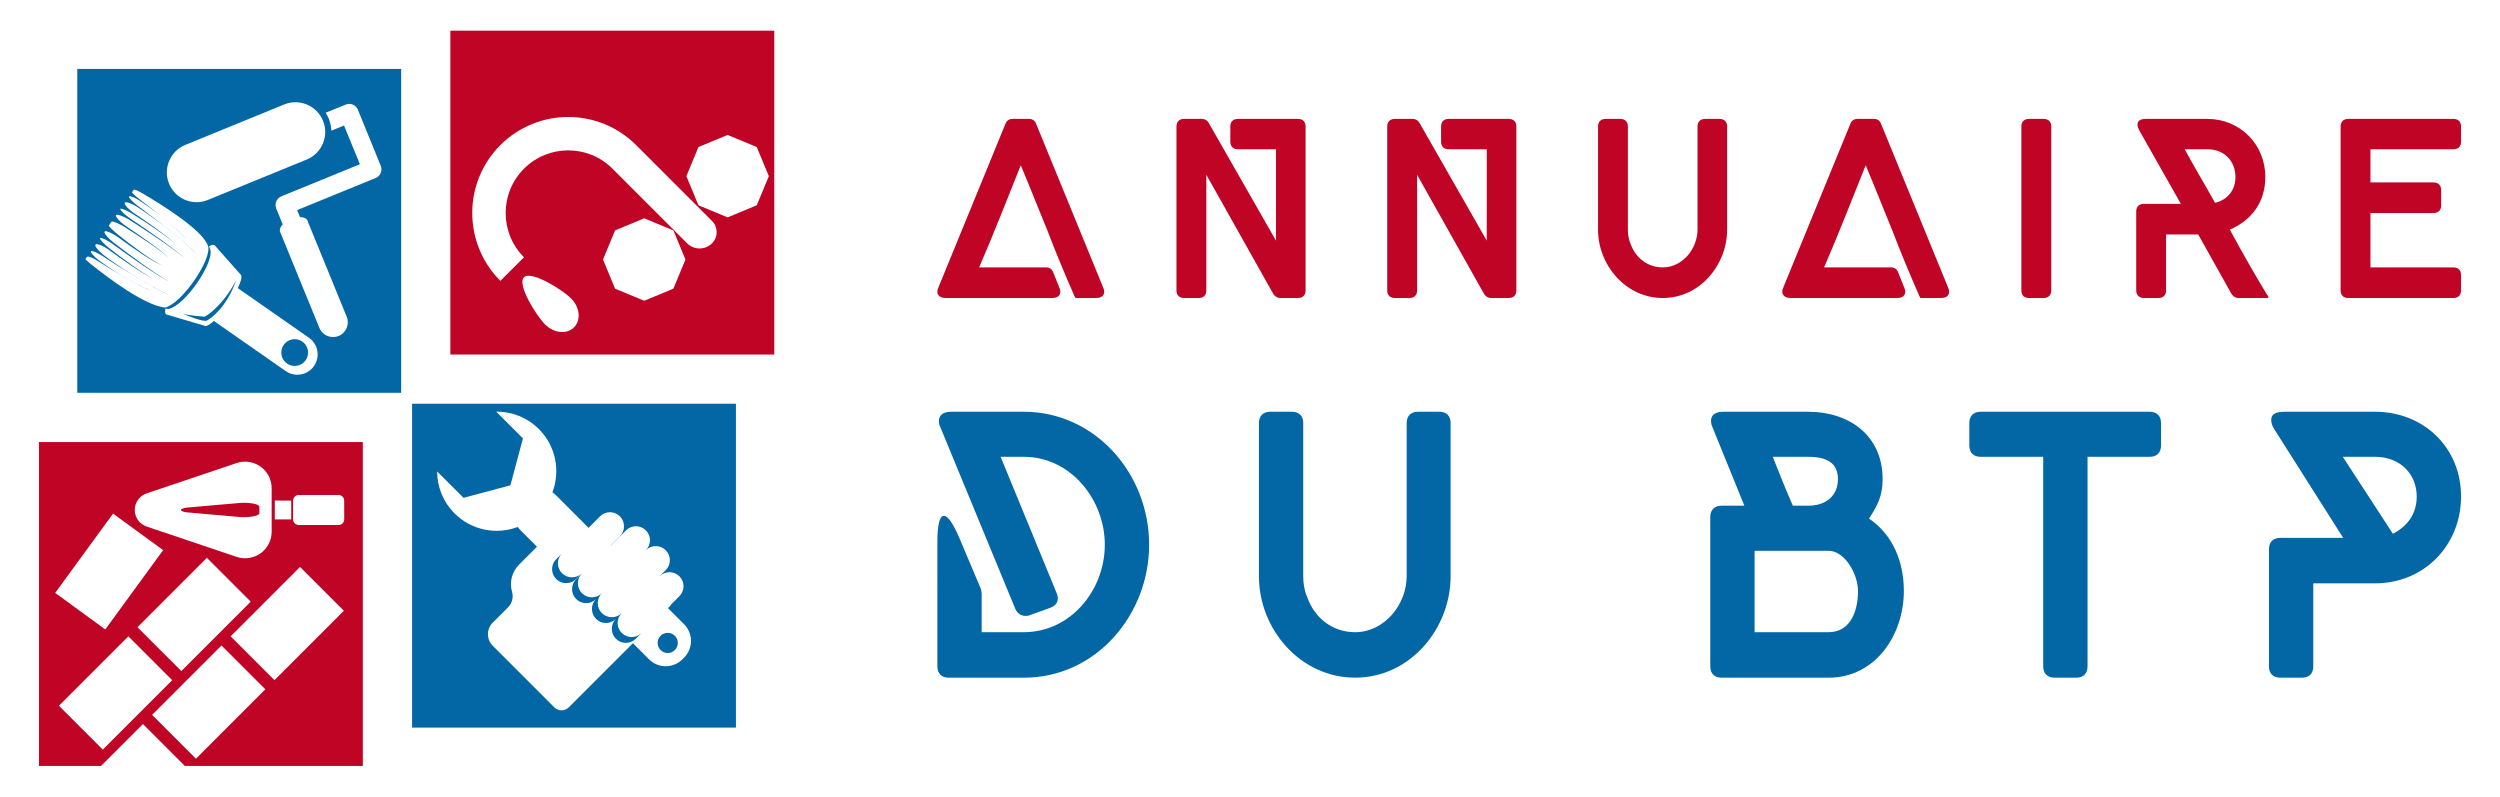
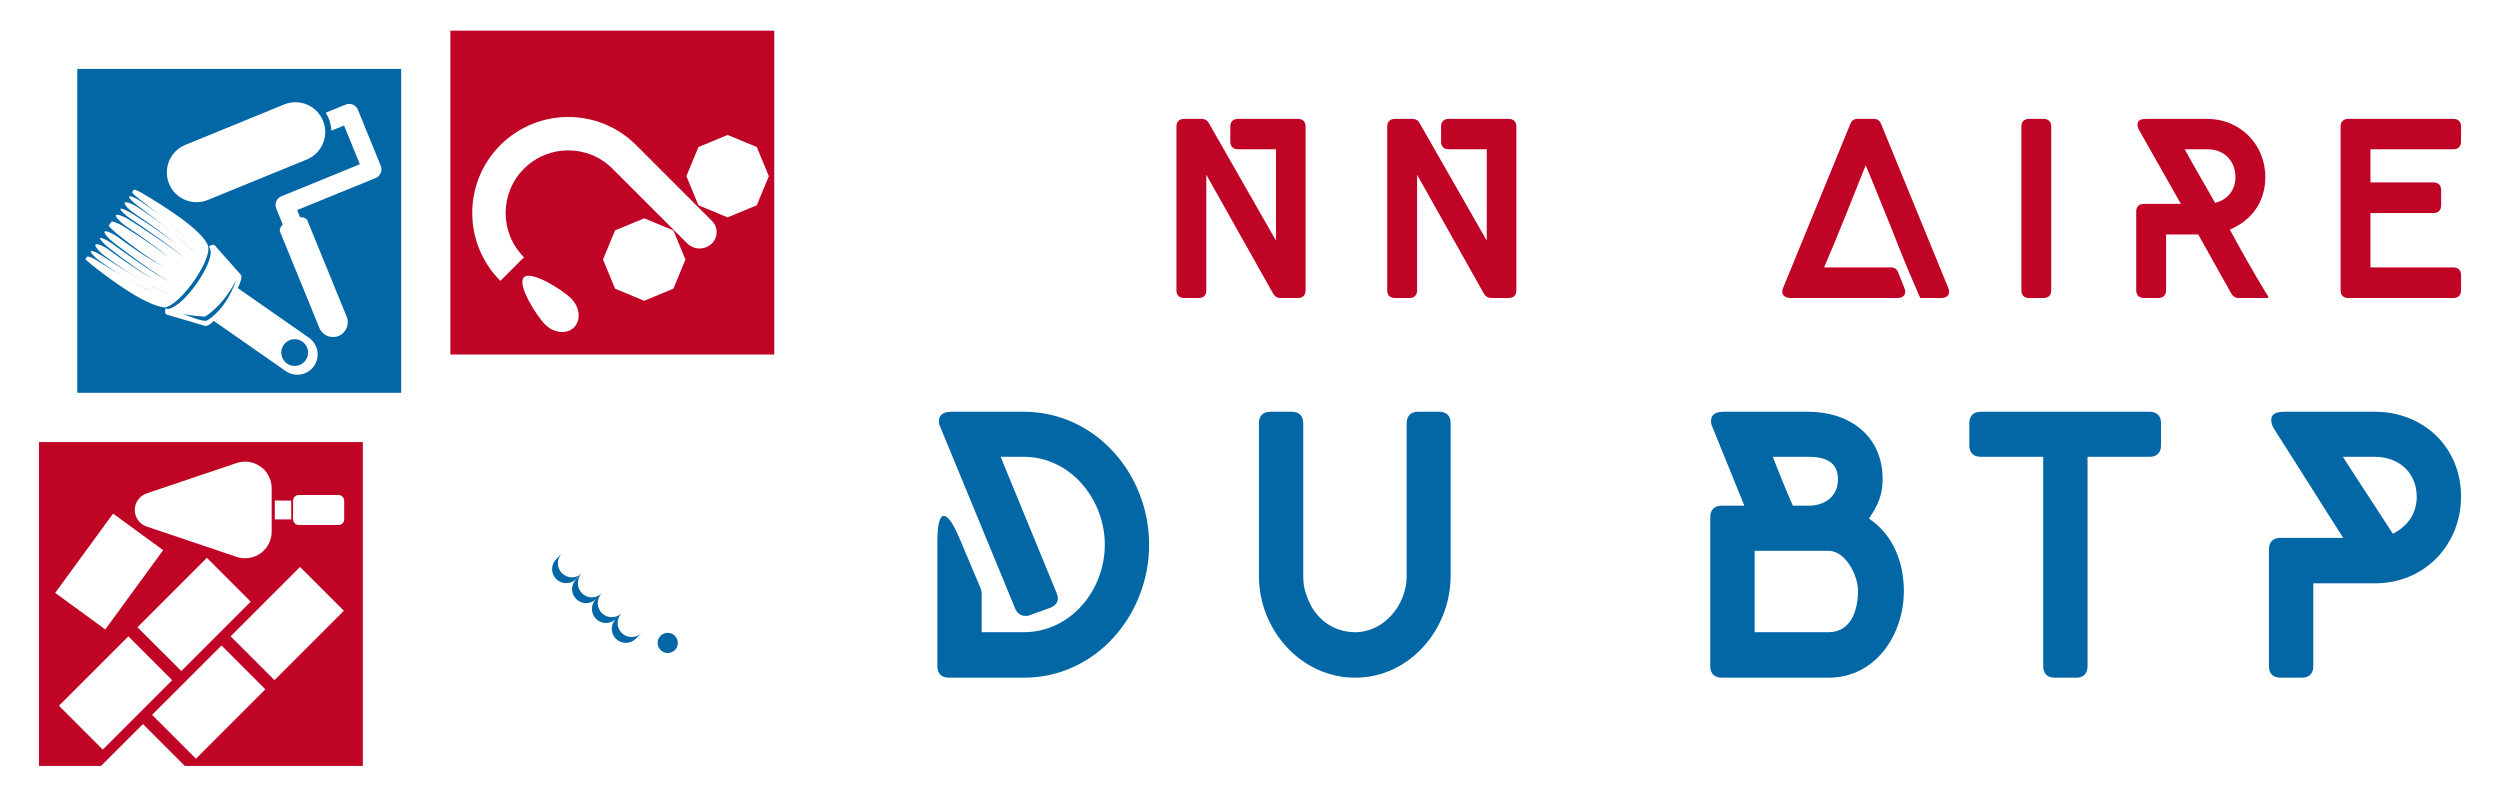
<svg xmlns="http://www.w3.org/2000/svg" version="1.1" id="Calque_1" x="0px" y="0px" width="204px" height="65px" viewBox="0 0 204 65" enable-background="new 0 0 204 65" xml:space="preserve">
  <g>
    <g>
      <g>
-         <path fill="#BF0426" d="M76.488,23.796c0-0.104,0.02-0.207,0.083-0.333l5.476-13.365c0.104-0.271,0.312-0.396,0.583-0.396h1.333     c0.271,0,0.478,0.124,0.583,0.396l5.475,13.365c0.063,0.126,0.083,0.229,0.083,0.333c0,0.209-0.104,0.521-0.667,0.521h-1.624     c-0.062,0-0.083-0.021-0.083-0.063l-0.042-0.062c-0.77-1.77-1.52-3.539-2.207-5.351l-1.083-2.666     c-0.354-0.895-0.729-1.79-1.103-2.686c-0.563,1.416-1.103,2.77-1.666,4.165c-0.562,1.415-1.124,2.748-1.728,4.164h5.455     c0.271,0,0.479,0.124,0.583,0.396l0.5,1.248c0.062,0.126,0.083,0.229,0.083,0.333c0,0.209-0.104,0.521-0.667,0.521h-8.702     c-0.27,0-0.479-0.083-0.583-0.25C76.508,23.984,76.488,23.9,76.488,23.796z" />
        <path fill="#BF0426" d="M96.624,9.702h1.457c0.229,0,0.437,0.124,0.542,0.312l5.497,9.619V12.18h-3.102     c-0.396,0-0.625-0.229-0.625-0.625v-1.229c0-0.396,0.229-0.624,0.625-0.624h4.893c0.396,0,0.625,0.229,0.625,0.624v13.366     c0,0.396-0.229,0.625-0.625,0.625h-1.437c-0.229,0-0.417-0.104-0.562-0.313l-5.476-9.744v9.432c0,0.396-0.229,0.625-0.625,0.625     h-1.187c-0.396,0-0.625-0.229-0.625-0.625V10.326C95.999,9.931,96.228,9.702,96.624,9.702z" />
        <path fill="#BF0426" d="M113.824,9.702h1.458c0.229,0,0.437,0.124,0.54,0.312l5.497,9.619V12.18h-3.103     c-0.396,0-0.624-0.229-0.624-0.625v-1.229c0-0.396,0.229-0.624,0.624-0.624h4.894c0.396,0,0.625,0.229,0.625,0.624v13.366     c0,0.396-0.229,0.625-0.625,0.625h-1.437c-0.229,0-0.417-0.104-0.563-0.313l-5.476-9.744v9.432c0,0.396-0.229,0.625-0.625,0.625     h-1.187c-0.396,0-0.625-0.229-0.625-0.625V10.326C113.199,9.931,113.427,9.702,113.824,9.702z" />
-         <path fill="#BF0426" d="M131.024,9.702h1.186c0.395,0,0.625,0.229,0.625,0.624v8.411c0,0.416,0.061,0.791,0.207,1.124     c0.396,1.166,1.394,1.958,2.645,1.958c1.604,0,2.83-1.521,2.83-3.082v-8.411c0-0.396,0.231-0.624,0.625-0.624h1.167     c0.395,0,0.624,0.229,0.624,0.624v8.411c0,2.895-2.228,5.58-5.246,5.58c-2.999,0-5.287-2.645-5.287-5.58v-8.411     C130.399,9.931,130.627,9.702,131.024,9.702z" />
        <path fill="#BF0426" d="M145.432,23.796c0-0.104,0.021-0.207,0.083-0.333l5.477-13.365c0.104-0.271,0.311-0.396,0.582-0.396     h1.334c0.27,0,0.477,0.124,0.583,0.396l5.475,13.365c0.063,0.126,0.082,0.229,0.082,0.333c0,0.209-0.103,0.521-0.666,0.521     h-1.624c-0.06,0-0.084-0.021-0.084-0.063l-0.04-0.062c-0.769-1.77-1.52-3.539-2.207-5.351l-1.082-2.666     c-0.354-0.895-0.728-1.79-1.104-2.686c-0.564,1.416-1.105,2.77-1.665,4.165c-0.563,1.415-1.125,2.748-1.729,4.164h5.455     c0.272,0,0.479,0.124,0.584,0.396l0.497,1.248c0.065,0.126,0.085,0.229,0.085,0.333c0,0.209-0.104,0.521-0.666,0.521h-8.703     c-0.27,0-0.479-0.083-0.583-0.25C145.454,23.984,145.432,23.9,145.432,23.796z" />
        <path fill="#BF0426" d="M165.569,9.702h1.188c0.395,0,0.625,0.229,0.625,0.624v13.366c0,0.396-0.23,0.625-0.625,0.625h-1.188     c-0.396,0-0.625-0.229-0.625-0.625V10.326C164.944,9.931,165.172,9.702,165.569,9.702z" />
        <path fill="#BF0426" d="M174.315,23.692V17.26c0-0.396,0.229-0.625,0.625-0.625h3.018l-3.393-5.996     c-0.083-0.167-0.146-0.313-0.146-0.459c0-0.166,0.041-0.478,0.688-0.478h5.016c2.646,0,4.728,2.061,4.728,4.746     c0,1.999-1.083,3.519-2.896,4.289c0.98,1.812,1.958,3.539,3.02,5.288l0.103,0.146c0.023,0.021,0.023,0.063,0.023,0.083     c0,0.042-0.042,0.063-0.104,0.063h-2.333c-0.227,0-0.417-0.104-0.562-0.313l-2.728-4.872h-2.623v4.56     c0,0.396-0.229,0.625-0.625,0.625h-1.186c-0.189,0-0.355-0.063-0.458-0.167C174.377,24.047,174.315,23.88,174.315,23.692z      M180.749,16.552c1.062-0.251,1.664-1.083,1.664-2.104c0-1.27-0.874-2.269-2.29-2.269h-1.852     C179.082,13.678,179.915,15.052,180.749,16.552z" />
        <path fill="#BF0426" d="M191.618,9.702h8.577c0.398,0,0.626,0.229,0.626,0.624v1.229c0,0.396-0.228,0.625-0.626,0.625h-6.765     v2.706h5.142c0.397,0,0.625,0.229,0.625,0.625v1.248c0,0.396-0.228,0.625-0.625,0.625h-5.142v4.436h6.765     c0.398,0,0.626,0.229,0.626,0.624v1.249c0,0.396-0.228,0.625-0.626,0.625h-8.577c-0.395,0-0.624-0.229-0.624-0.625V10.326     C190.994,9.931,191.223,9.702,191.618,9.702z" />
      </g>
      <g>
        <path fill="#0367A6" d="M77.013,42.098c0.34,0,0.741,0.588,1.268,1.792l1.762,4.175c0.031,0.156,0.062,0.278,0.062,0.371v3.151     h3.432c3.833,0,6.615-3.43,6.615-7.14c0-3.679-2.782-7.171-6.615-7.171h-1.886l4.575,11.128c0.062,0.154,0.093,0.277,0.093,0.401     c0,0.219-0.062,0.589-0.649,0.804l-1.639,0.588c-0.123,0.061-0.247,0.061-0.37,0.061c-0.217,0-0.588-0.092-0.805-0.557     l-6.12-14.836c-0.093-0.186-0.124-0.342-0.124-0.494c0-0.31,0.154-0.772,0.989-0.772h5.936c5.842,0,10.232,5.068,10.232,10.849     c0,5.688-4.297,10.852-10.232,10.852h-6.121c-0.587,0-0.927-0.34-0.927-0.928V44.263C76.488,42.809,76.673,42.098,77.013,42.098z     " />
        <path fill="#0367A6" d="M103.656,33.599h1.762c0.587,0,0.926,0.338,0.926,0.925v12.491c0,0.617,0.093,1.173,0.31,1.667     c0.587,1.733,2.071,2.905,3.926,2.905c2.381,0,4.204-2.254,4.204-4.572V34.523c0-0.587,0.341-0.925,0.928-0.925h1.73     c0.589,0,0.928,0.338,0.928,0.925v12.491c0,4.295-3.307,8.284-7.79,8.284c-4.451,0-7.851-3.927-7.851-8.284V34.523     C102.729,33.937,103.068,33.599,103.656,33.599z" />
        <path fill="#0367A6" d="M140.484,41.264h1.855l-2.598-6.398c-0.091-0.186-0.121-0.371-0.121-0.526c0-0.31,0.155-0.74,0.988-0.74     h6.955c3.308,0,6.059,1.914,6.059,5.501c0,1.33-0.401,2.134-1.113,3.214c1.979,1.33,2.846,3.587,2.846,5.907     c0,3.553-2.288,7.078-6.153,7.078h-8.718c-0.586,0-0.926-0.34-0.926-0.928V42.189C139.558,41.604,139.898,41.264,140.484,41.264z      M143.176,44.943v6.644h6.025c1.825,0,2.412-1.761,2.412-3.366c0-1.33-1.052-3.277-2.412-3.277H143.176z M146.296,41.264h1.268     c1.454,0,2.412-0.834,2.412-2.164c0-1.36-0.958-1.823-2.412-1.823h-2.905C145.185,38.605,145.708,39.935,146.296,41.264z" />
        <path fill="#0367A6" d="M161.627,33.599h13.784c0.591,0,0.929,0.338,0.929,0.925v1.825c0,0.586-0.338,0.928-0.929,0.928h-5.067     v17.095c0,0.588-0.342,0.928-0.929,0.928h-1.763c-0.587,0-0.926-0.34-0.926-0.928V37.276h-5.1c-0.59,0-0.93-0.342-0.93-0.928     v-1.825C160.698,33.937,161.038,33.599,161.627,33.599z" />
        <path fill="#0367A6" d="M186.075,43.89h5.129l-5.624-8.871c-0.186-0.278-0.247-0.524-0.247-0.74c0-0.217,0.031-0.68,1.052-0.68     h7.419c3.924,0,7.018,2.874,7.018,6.923c0,3.926-2.969,7.079-7.018,7.079h-5.04v6.771c0,0.588-0.34,0.928-0.927,0.928h-1.762     c-0.587,0-0.929-0.34-0.929-0.928v-9.554C185.146,44.232,185.488,43.89,186.075,43.89z M191.174,37.276l4.082,6.275     c1.236-0.618,1.948-1.67,1.948-3.03c0-1.885-1.393-3.245-3.401-3.245H191.174z" />
      </g>
    </g>
    <g>
      <g>
        <g>
-           <path fill="#BF0426" d="M19.527,41.044l-4.201,0.369c-0.331,0.028-0.557,0.11-0.556,0.201c-0.001,0.092,0.224,0.173,0.556,0.201      l4.201,0.369c0.379,0.033,0.796,0.017,1.12-0.045c0.324-0.06,0.518-0.157,0.518-0.261l0-0.528      c-0.001-0.104-0.194-0.202-0.518-0.263C20.322,41.026,19.905,41.012,19.527,41.044z" />
          <path fill="#BF0426" d="M3.179,36.07V62.5l5.067-0.001l3.419-3.419l3.419,3.42h14.524l0-26.429L3.179,36.07z M9.227,41.91      l4.086,2.982l-4.722,6.469L4.504,48.38L9.227,41.91z M16.882,45.519l3.577,3.577l-5.663,5.662l-3.577-3.576L16.882,45.519z       M8.387,61.167L4.81,57.591l5.664-5.665l3.577,3.577L8.387,61.167z M21.651,56.249l-5.663,5.663l-3.577-3.577l5.664-5.663      L21.651,56.249z M28.06,49.84l-5.664,5.663l-3.577-3.577l5.664-5.663L28.06,49.84z M21.265,45.148      c-0.567,0.406-1.295,0.516-1.957,0.293l-7.338-2.475c-0.582-0.194-0.973-0.739-0.973-1.354c0-0.611,0.391-1.157,0.972-1.352      l7.339-2.475c0.662-0.223,1.39-0.113,1.958,0.294c0.566,0.407,0.903,1.063,0.903,1.761v3.545      C22.168,44.085,21.832,44.741,21.265,45.148z M22.425,40.846l1.339,0.001v1.536h-1.339V40.846z M28.088,42.379      c0,0.122-0.049,0.239-0.135,0.326c-0.086,0.085-0.203,0.135-0.325,0.135l-3.253-0.001c-0.122,0-0.238-0.05-0.324-0.135      c-0.086-0.086-0.134-0.203-0.135-0.325v-1.528c0-0.255,0.206-0.461,0.459-0.461h3.252c0.122,0,0.238,0.05,0.324,0.135      c0.086,0.087,0.135,0.204,0.135,0.325L28.088,42.379z" />
        </g>
        <path fill="#BF0426" d="M36.75,2.5v26.429h26.429V2.5H36.75z M46.84,26.714c-0.586,0.586-1.643,0.479-2.361-0.239     c-0.717-0.717-2.312-3.262-1.726-3.848c0.587-0.586,3.131,1.009,3.849,1.726C47.319,25.071,47.426,26.128,46.84,26.714z      M55.933,21.178l-0.985,2.378l-2.378,0.986l-2.379-0.986l-0.985-2.378L50.19,18.8l2.379-0.986l2.378,0.986L55.933,21.178z      M58.104,18.036c0.502,0.501,0.502,1.316,0,1.817c-0.563,0.563-1.474,0.563-2.037,0l-6.086-6.086c-1-1-2.3-1.496-3.612-1.497     c-1.312,0.001-2.611,0.496-3.612,1.496c-1,1.001-1.494,2.301-1.496,3.613c0.001,1.312,0.496,2.612,1.496,3.613l-1.927,1.927     c-1.526-1.527-2.296-3.539-2.294-5.54c-0.002-2,0.767-4.013,2.294-5.54c1.526-1.526,3.539-2.295,5.54-2.293     c2-0.002,4.013,0.767,5.539,2.294L58.104,18.036z M61.75,16.753l-2.378,0.985l-2.378-0.986l-0.985-2.377l0.985-2.378l2.379-0.985     l2.378,0.985l0.986,2.378L61.75,16.753z" />
      </g>
      <g>
        <g>
          <circle fill="#0367A6" cx="54.486" cy="52.463" r="0.824" />
          <path fill="#0367A6" d="M45.86,45.155l-0.475,0.475c-0.447,0.447-0.447,1.173,0,1.62c0.447,0.448,1.173,0.448,1.621,0.001      l0.475-0.475c-0.448,0.448-1.174,0.447-1.621-0.001C45.412,46.328,45.412,45.604,45.86,45.155z" />
          <path fill="#0367A6" d="M47.491,46.787l-0.474,0.475c-0.447,0.446-0.448,1.172,0,1.619c0.447,0.448,1.174,0.449,1.621,0.001      c-0.447,0.448-0.448,1.172,0,1.62c0.448,0.448,1.173,0.448,1.621,0.001c-0.448,0.447-0.447,1.173,0,1.62      c0.447,0.447,1.172,0.447,1.62,0l0.475-0.475c-0.448,0.448-1.173,0.448-1.621,0c-0.448-0.446-0.448-1.173,0-1.62      c-0.448,0.447-1.173,0.447-1.622,0c-0.447-0.447-0.447-1.173,0.001-1.62c-0.448,0.447-1.174,0.446-1.622-0.001      C47.044,47.96,47.044,47.234,47.491,46.787z" />
-           <path fill="#0367A6" d="M33.625,32.945l0,26.428l26.428,0.001l0-26.43L33.625,32.945z M54.326,46.521l-0.507,0.506      c0.448-0.447,1.174-0.447,1.621,0c0.448,0.447,0.448,1.174,0,1.62l-0.739,0.74l0.023,0.022l-0.215,0.216l1.313,1.313      c0.752,0.752,0.752,1.973,0,2.725l-0.138,0.138c-0.752,0.753-1.972,0.753-2.725-0.001l-1.313-1.313l-5.235,5.234      c-0.324,0.324-0.851,0.324-1.175,0l-5.029-5.029c-0.521-0.521-0.521-1.364,0-1.885l1.253-1.254      c0.329-0.327,0.453-0.81,0.323-1.257c-0.229-0.789-0.009-1.641,0.572-2.222l1.461-1.461l-1.336-1.335      c-0.087-0.087-0.16-0.182-0.228-0.278c-1.733,0.654-3.764,0.288-5.16-1.107c-0.945-0.945-1.419-2.184-1.424-3.423l2.155,2.154      l3.825-1.024l1.025-3.825l-2.185-2.185c1.259-0.01,2.522,0.462,3.484,1.423c1.396,1.396,1.761,3.428,1.107,5.16      c0.097,0.068,0.191,0.142,0.277,0.228l2.364,2.364l0.306,0.307l0.937-0.937c0.448-0.449,1.172-0.449,1.62-0.001      c0.448,0.448,0.449,1.174,0.001,1.621l-0.758,0.759l0.01,0.011l1.246-1.246c0.448-0.448,1.173-0.448,1.62-0.001      s0.448,1.174,0,1.62c0.448-0.446,1.173-0.446,1.62,0C54.774,45.348,54.774,46.071,54.326,46.521z" />
        </g>
        <g>
          <circle fill="#0367A6" cx="24.046" cy="28.769" r="1.093" />
          <path fill="#0367A6" d="M14.898,25.598c-0.126-0.054-0.205-0.087-0.205-0.087C14.737,25.542,14.81,25.571,14.898,25.598z" />
          <path fill="#0367A6" d="M16.708,25.841c0,0-1.254-0.076-1.81-0.244c0.492,0.206,1.729,0.695,1.981,0.56      c0.314-0.172,1.555-0.968,2.404-3.306C18.079,25.136,16.708,25.841,16.708,25.841z" />
          <path fill="#0367A6" d="M6.305,5.625v26.429h26.429l0-26.429H6.305z M6.969,21.138c0.013-0.006,0.008-0.023,0.021-0.03      c0.054-0.033,0.05-0.111,0.108-0.156c0.088-0.069,0.498,0.098,0.833,0.313c1.316,0.847,3.281,2.049,4.505,2.51      c-1.833-0.773-3.385-1.801-4.418-2.575c-0.318-0.238-0.677-0.625-0.602-0.704c0.078-0.08,0.579,0.154,0.912,0.372      c1.561,1.026,4.073,2.614,5.578,3.25c-2.295-1.061-4.254-2.401-5.489-3.335c-0.318-0.24-0.727-0.707-0.624-0.827      c0.105-0.122,0.687,0.138,1.009,0.373c1.197,0.872,2.841,2.022,3.678,2.402c-0.903-0.462-2.439-1.605-3.594-2.503      c-0.315-0.244-0.793-0.715-0.721-0.805c0.07-0.088,0.67,0.227,0.992,0.461c1.449,1.055,3.646,2.608,4.703,3.126      c-1.146-0.62-3.201-2.151-4.617-3.239c-0.316-0.243-0.801-0.752-0.711-0.874c0.092-0.122,0.729,0.184,1.049,0.42      c1.204,0.887,2.833,2.023,3.695,2.364c-0.925-0.431-2.445-1.577-3.599-2.5c-0.311-0.248-0.84-0.723-0.796-0.784      c0.026-0.035,0.052-0.074,0.079-0.111c0.044-0.063,0.088-0.125,0.131-0.187c0.072-0.105,0.717,0.199,1.054,0.411      c1.259,0.791,2.894,1.862,3.66,2.556c-0.664-0.656-2.343-1.823-3.591-2.66c-0.331-0.221-0.832-0.714-0.748-0.846      c0.085-0.13,0.728,0.144,1.063,0.359c1.52,0.967,3.592,2.334,4.56,3.173c-0.845-0.791-2.985-2.271-4.492-3.283      c-0.331-0.223-0.83-0.669-0.773-0.763c0.057-0.093,0.654,0.192,0.989,0.405c1.235,0.78,2.77,1.794,3.505,2.458      c-0.639-0.63-2.215-1.734-3.446-2.561c-0.331-0.223-0.771-0.67-0.698-0.804c0.074-0.133,0.638,0.091,0.973,0.309      c1.316,0.859,3.208,2.22,4.977,3.947c-1.113-1.156-3.406-2.913-4.933-4.044c-0.321-0.236-0.709-0.622-0.663-0.719      c0.047-0.098,0.523,0.106,0.856,0.327c1.084,0.716,2.539,1.799,3.875,3.189c-0.849-0.951-2.591-2.327-3.852-3.278      c-0.319-0.239-0.65-0.539-0.629-0.597c0.014-0.037,0.051-0.053,0.061-0.086c0.013-0.042,0.06-0.057,0.067-0.097      c0.015-0.069,0.327,0.052,0.671,0.254c1.637,0.956,4.975,3.035,5.398,4.321c0.346,1.052-2.1,4.688-3.507,5.027      c-1.627-0.159-4.563-2.356-5.976-3.485C7.18,21.362,6.949,21.147,6.969,21.138z M25.622,29.868      c-0.523,0.751-1.557,0.936-2.308,0.412l-5.862-4.091c-0.291,0.271-0.544,0.432-0.708,0.407l-3.181-0.938      c-0.096-0.067-0.111-0.239-0.06-0.484c0.079,0.016,0.158,0.029,0.232,0.037l0.02,0.001l0.018-0.005      c0.361-0.086,0.751-0.361,1.148-0.736c0.395-0.376,0.793-0.855,1.144-1.358c0.365-0.522,0.678-1.07,0.881-1.558      c0.102-0.244,0.175-0.473,0.215-0.676c0.037-0.206,0.042-0.388-0.009-0.543c-0.025-0.076-0.062-0.153-0.104-0.23      c0.206-0.124,0.365-0.165,0.459-0.101l2.146,2.42c0.122,0.163,0,0.575-0.252,1.083l5.809,4.053      C25.96,28.085,26.145,29.118,25.622,29.868z M13.795,14.989c-0.507-1.241,0.088-2.659,1.328-3.166l8.068-3.299      c1.242-0.507,2.659,0.088,3.166,1.33c0.508,1.241-0.087,2.659-1.329,3.165l-8.068,3.298      C15.72,16.825,14.302,16.231,13.795,14.989z M31.07,13.53c0.019,0.048,0.033,0.097,0.043,0.147      c0.065,0.351-0.12,0.71-0.462,0.85l-6.405,2.617l0.251,0.614c-0.003-0.011-0.002-0.026-0.007-0.039      c0.145,0,0.276,0.022,0.389,0.077c0.069,0.033,0.133,0.083,0.178,0.146l0.002-0.004l0.005,0.012      c0.016,0.023,0.03,0.048,0.042,0.074c0.01,0.028,0.017,0.054,0.022,0.083l3.163,7.736c0.25,0.616-0.043,1.32-0.66,1.571      c-0.616,0.252-1.319-0.043-1.57-0.659l-3.107-7.599l-0.068-0.168c-0.007-0.015-0.018-0.03-0.024-0.046      c-0.006-0.017-0.01-0.034-0.015-0.05l-0.016-0.041l0.007,0.004c-0.013-0.08-0.001-0.161,0.025-0.232      c0.037-0.103,0.101-0.195,0.182-0.286c0.008-0.008,0.017-0.018,0.026-0.025l-0.53-1.296c-0.02-0.049-0.034-0.097-0.042-0.148      c-0.066-0.351,0.12-0.709,0.461-0.849l6.406-2.618l-1.292-3.161l-1.033,0.422l-0.016-0.167      c-0.027-0.278-0.094-0.557-0.204-0.829c-0.049-0.119-0.108-0.233-0.171-0.345l-0.07-0.124l1.531-0.625l0.005-0.002l0.041-0.012      l0.036-0.02l0.006-0.002l0.005-0.002c0.392-0.16,0.837,0.027,0.998,0.418L31.07,13.53z" />
        </g>
      </g>
    </g>
  </g>
</svg>